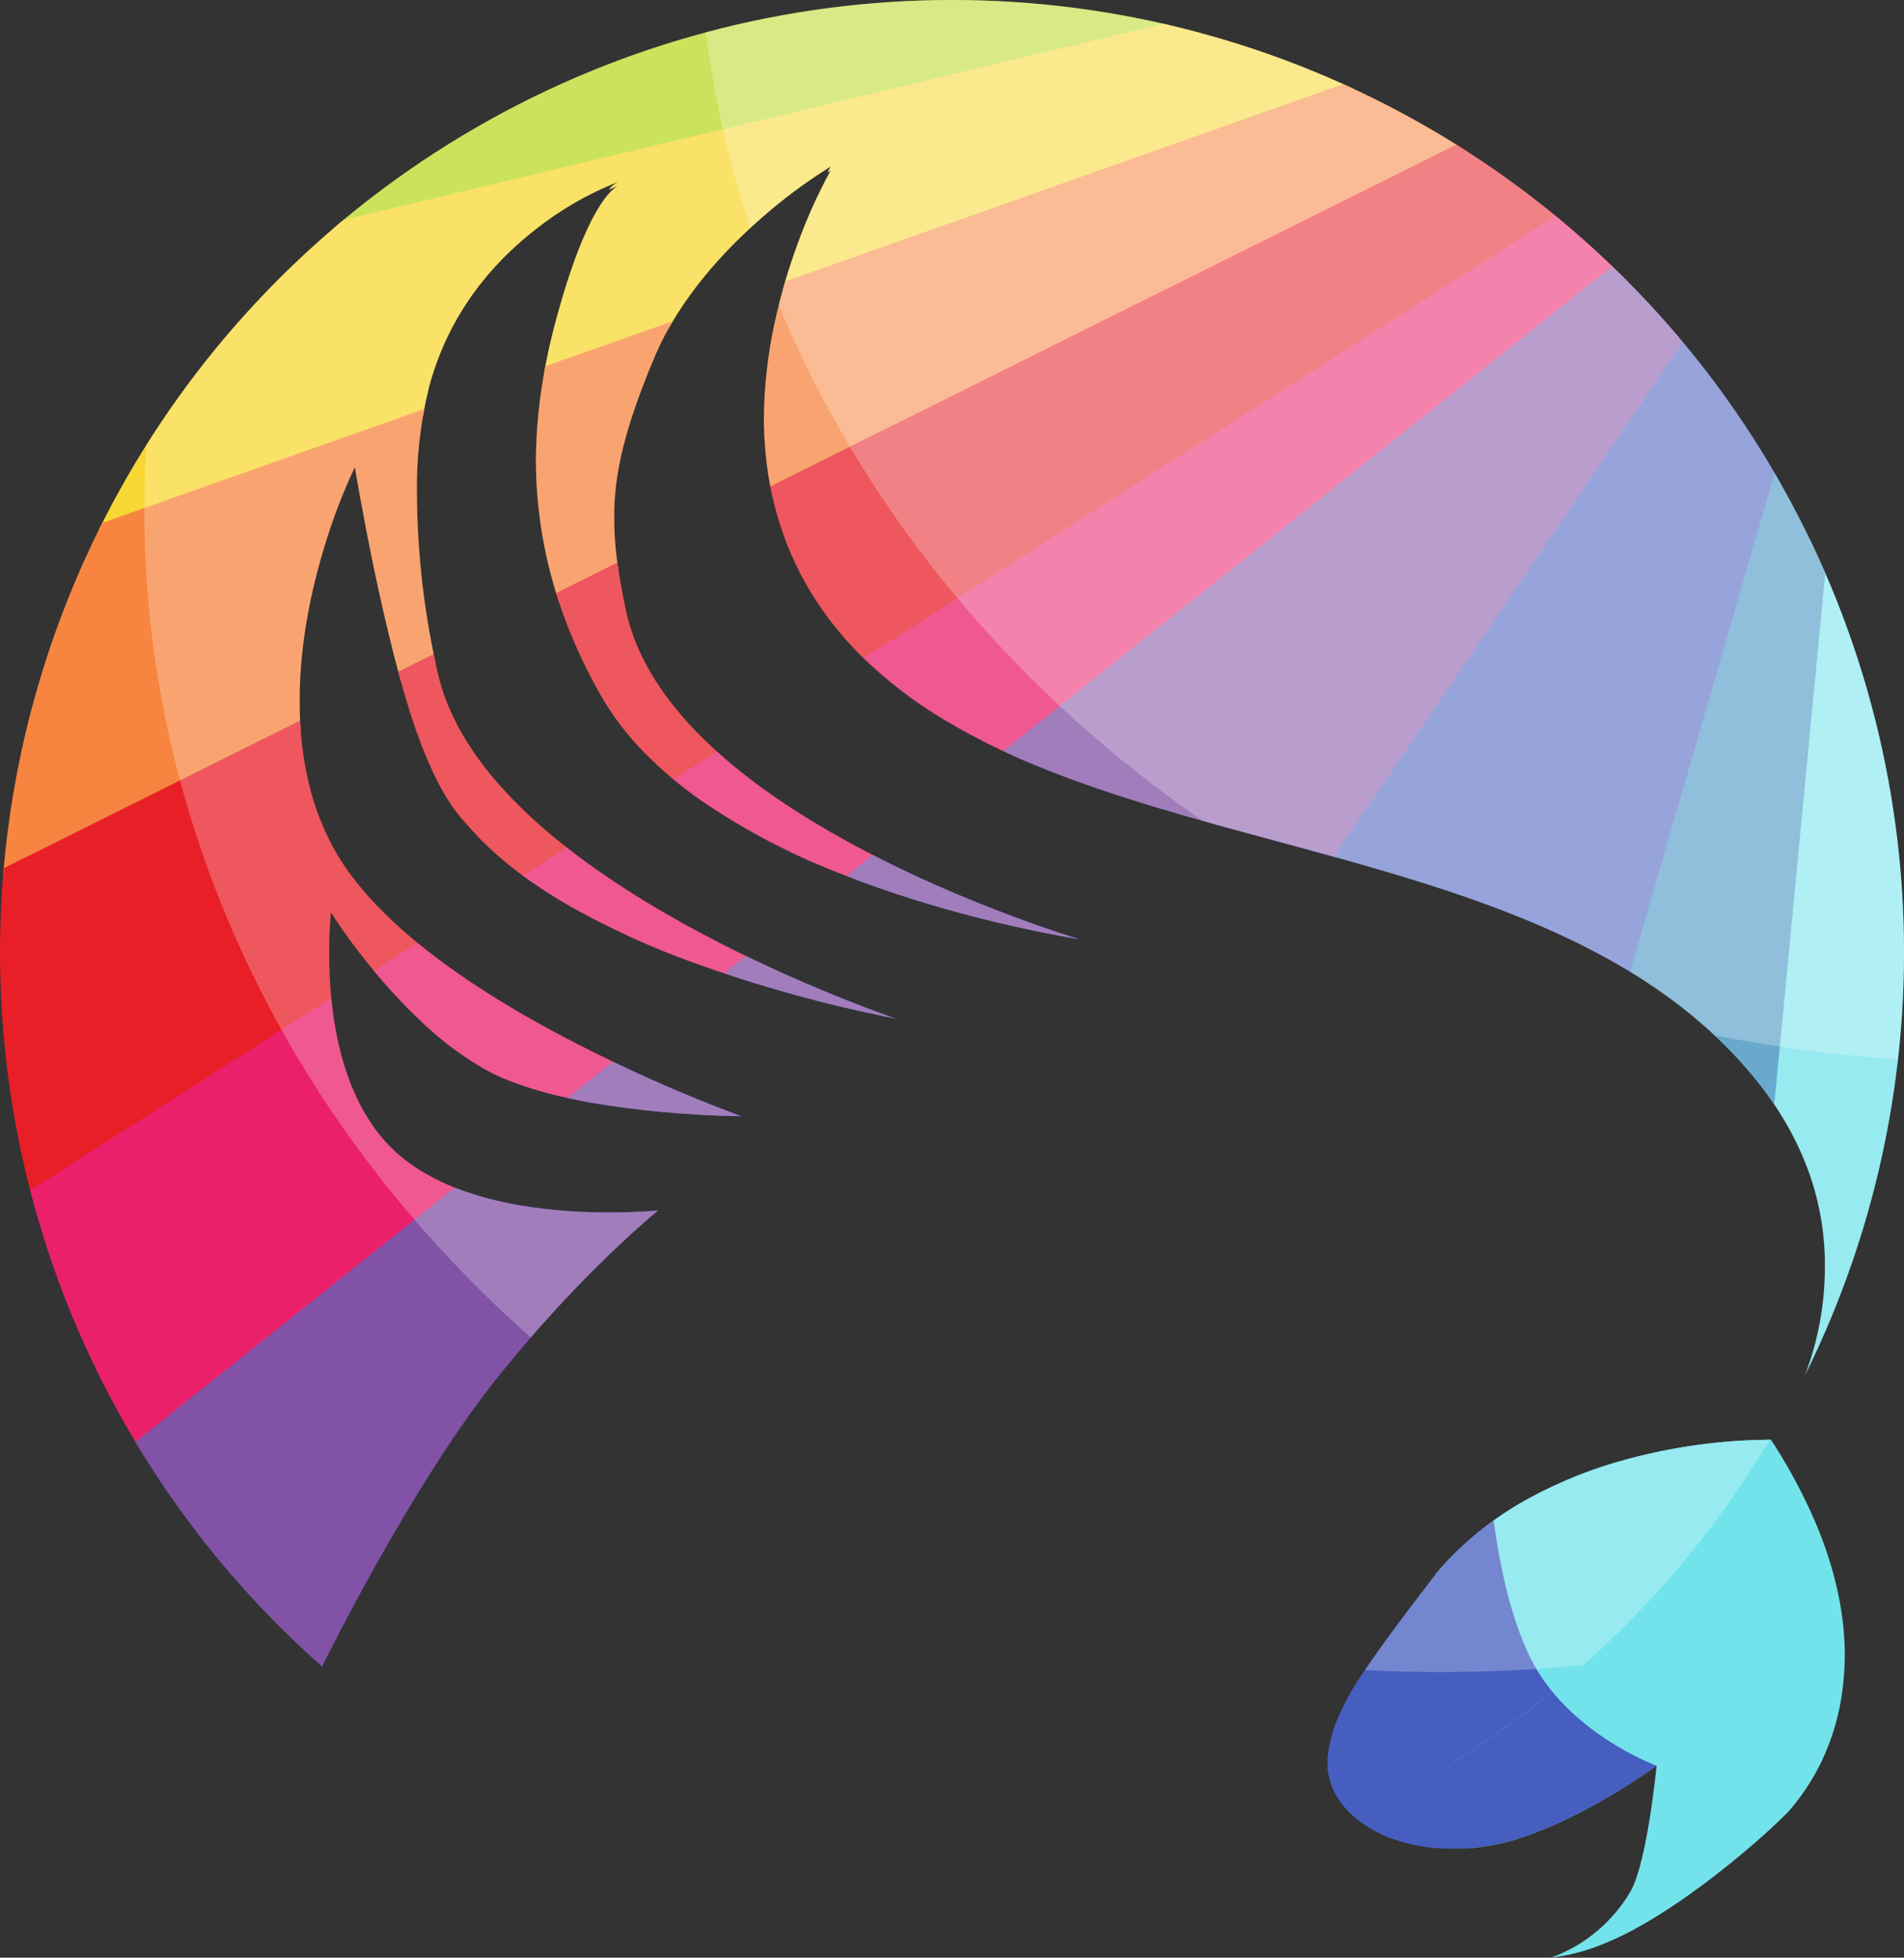
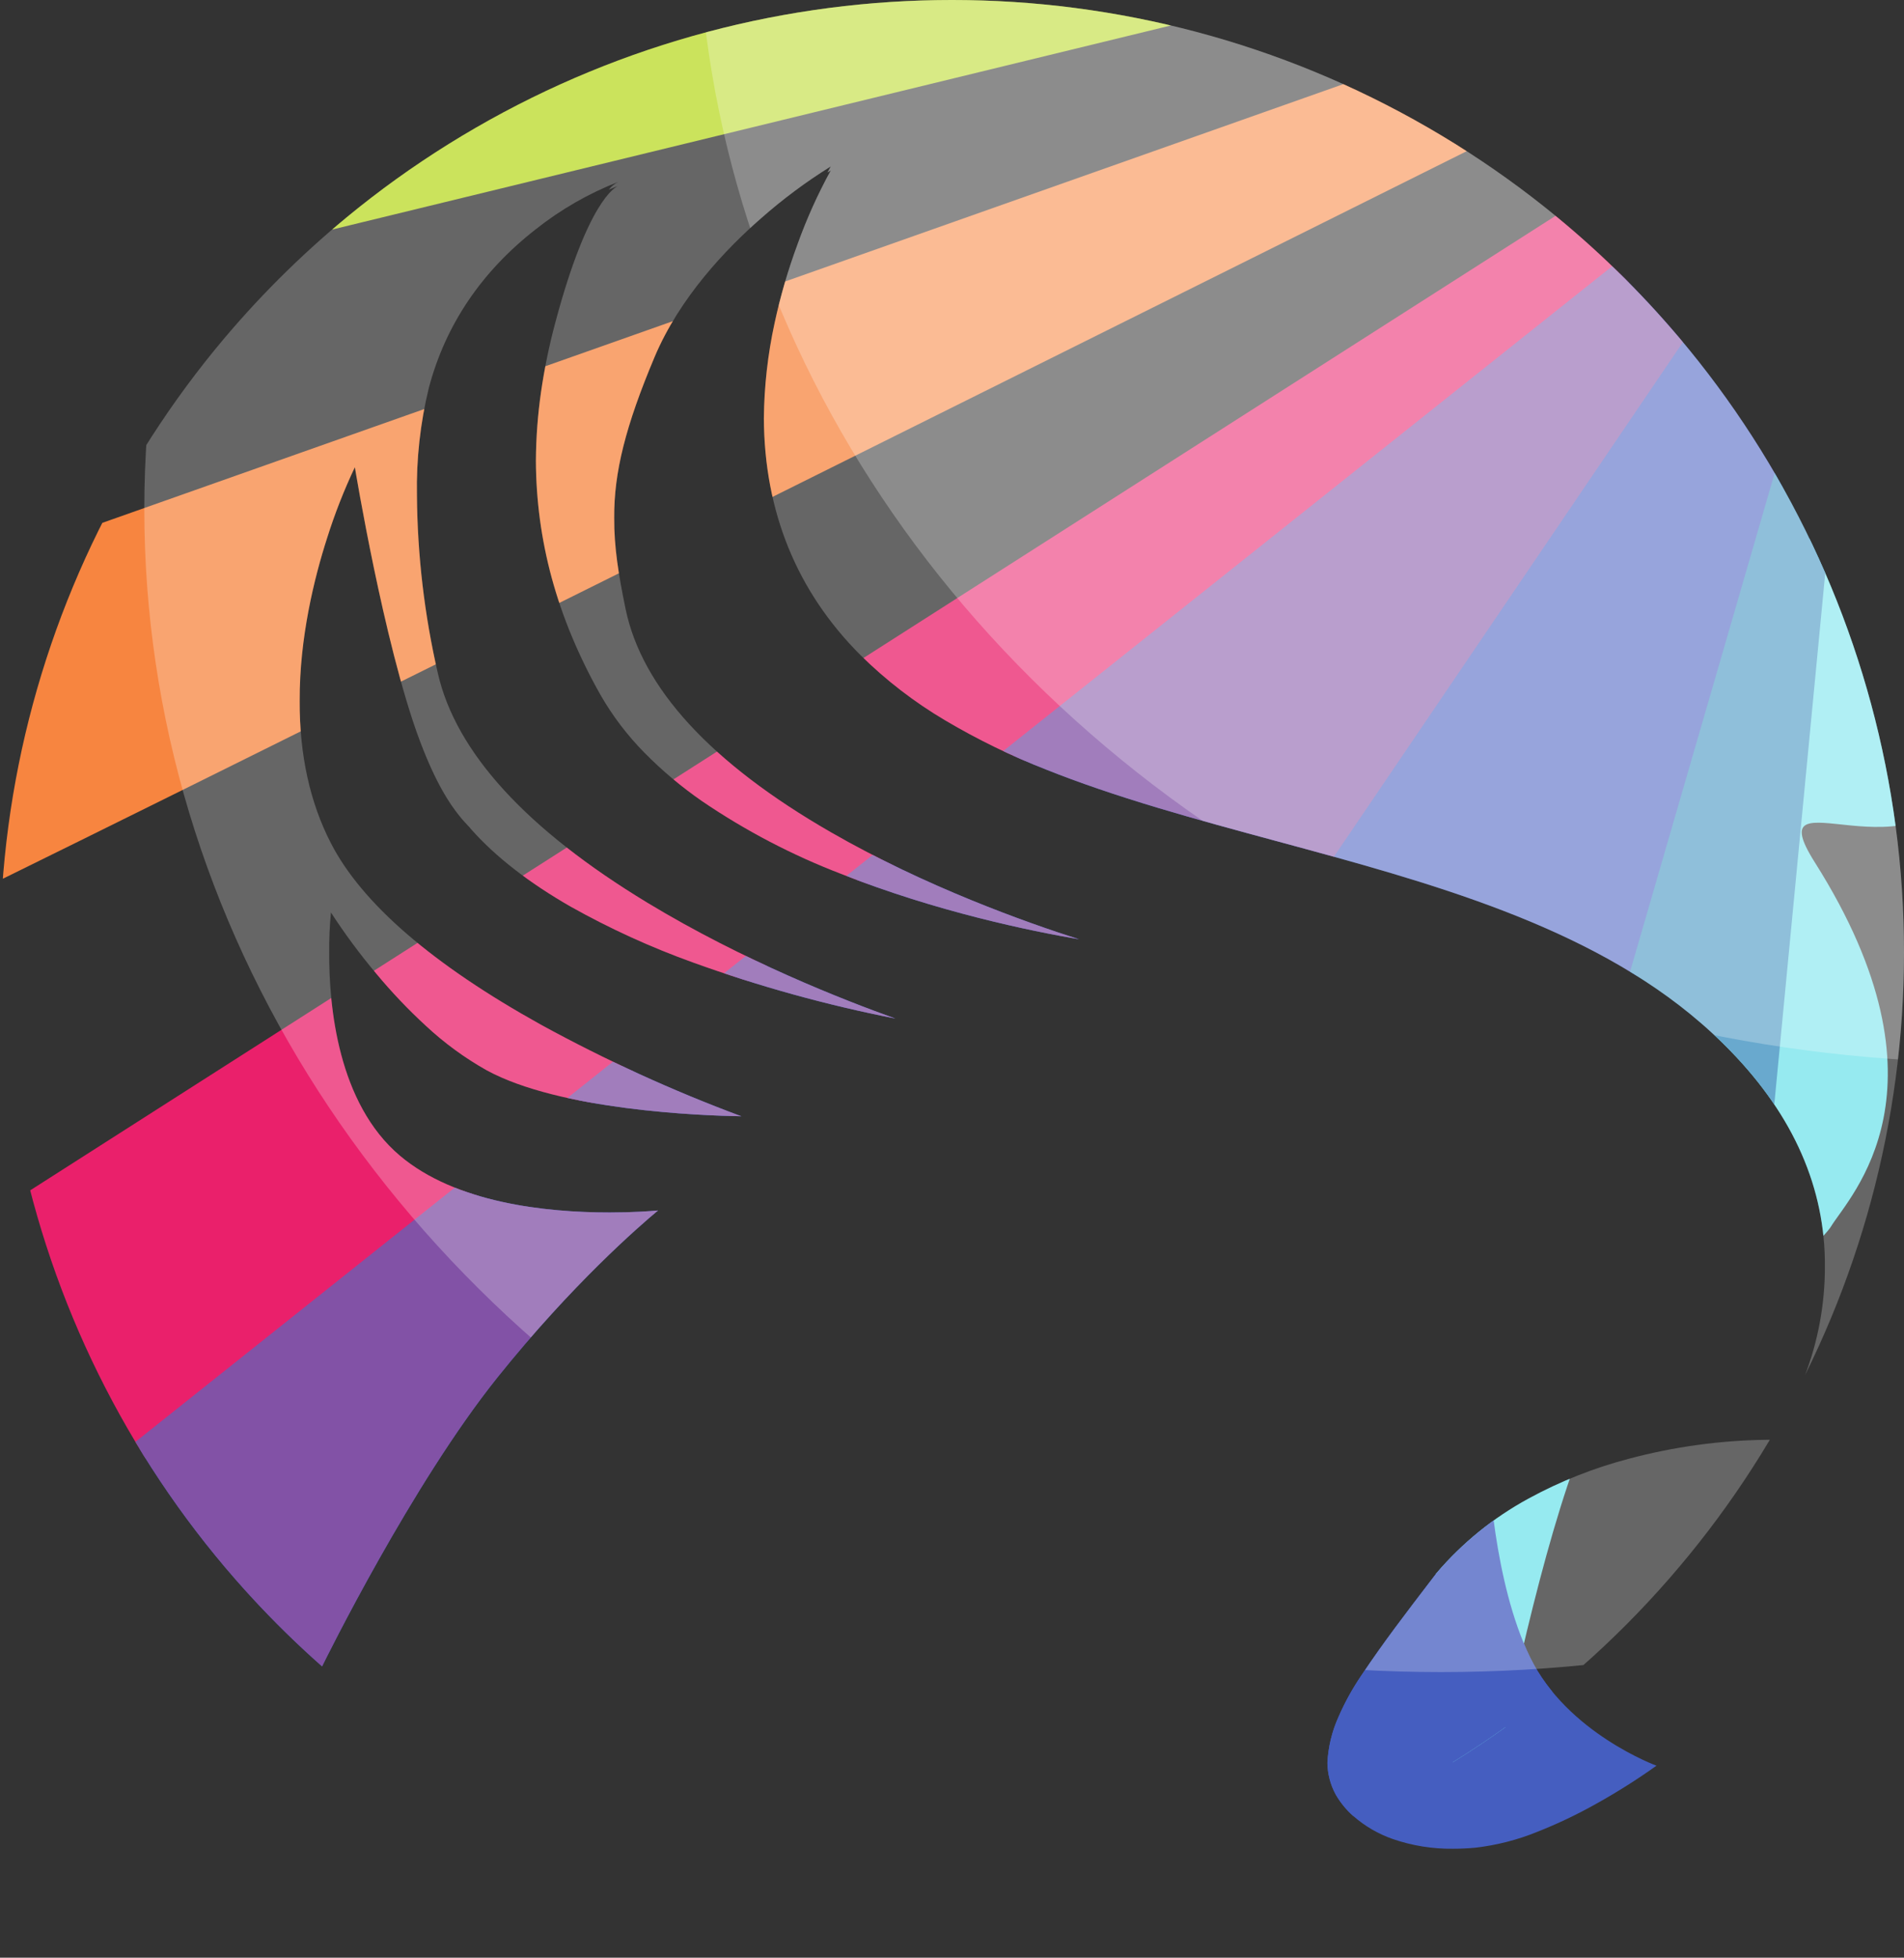
<svg xmlns="http://www.w3.org/2000/svg" width="475" height="488.219" viewBox="0 0 475 488.219">
  <rect x="0" y="0" width="475" height="488.219" fill="#333333" stroke="none" />
  <defs>
    <clipPath id="clip-path">
      <path id="Soustraction_3" data-name="Soustraction 3" d="M-3315.059-1650.78v0a38.108,38.108,0,0,0,19.959-16.732c4.09-7.578,6.359-30.938,6.382-31.173l-.019.016a157.674,157.674,0,0,1-15.132,9.555,118.86,118.86,0,0,1-14.642,6.958,58.481,58.481,0,0,1-15.533,3.957c-1.851.166-3.683.25-5.445.25a44.375,44.375,0,0,1-15.024-2.413,29.764,29.764,0,0,1-9.846-5.717,21.336,21.336,0,0,1-4.392-5.357l-.013-.023-.023-.041-.011-.021a16.92,16.92,0,0,1-2.046-7.862,31.614,31.614,0,0,1,2.766-11.442,63.423,63.423,0,0,1,5.71-10.349c5.485-8.2,10.838-15.188,17.615-24.037l.005-.007,1.055-1.377a81.024,81.024,0,0,1,22.982-18.659,111.14,111.14,0,0,1,25.127-9.966,140.193,140.193,0,0,1,34.366-4.714c.271,0,.536,0,.789,0l.108-.181c.37.521.723,1.049,1.051,1.569a133.531,133.531,0,0,1,10.462,19.893,95.882,95.882,0,0,1,5.483,17.565,69.155,69.155,0,0,1,.249,27.964,55.85,55.85,0,0,1-12.824,25.99l-.052.057a183.549,183.549,0,0,1-17.612,15.357,173.873,173.873,0,0,1-14.885,10.473,83.633,83.633,0,0,1-15.539,7.818A49.669,49.669,0,0,1-3315.059-1650.78Zm-306.614-72.659a239.274,239.274,0,0,1-33.334-36.21,237.8,237.8,0,0,1-25.3-42.551,236.265,236.265,0,0,1-16.067-47.686A238.984,238.984,0,0,1-3702-1901.5a239.246,239.246,0,0,1,4.825-47.864,236.3,236.3,0,0,1,13.839-44.581,237.537,237.537,0,0,1,21.9-40.343,239.207,239.207,0,0,1,29-35.149,239.2,239.2,0,0,1,35.149-29,237.528,237.528,0,0,1,40.343-21.9,236.319,236.319,0,0,1,44.581-13.839A239.268,239.268,0,0,1-3464.5-2139a239.267,239.267,0,0,1,47.865,4.825,236.319,236.319,0,0,1,44.581,13.839,237.536,237.536,0,0,1,40.343,21.9,239.215,239.215,0,0,1,35.149,29,239.216,239.216,0,0,1,29,35.149,237.535,237.535,0,0,1,21.9,40.343,236.3,236.3,0,0,1,13.839,44.581A239.263,239.263,0,0,1-3227-1901.5a238.659,238.659,0,0,1-6.461,55.252,236.222,236.222,0,0,1-18.388,50.626,75.674,75.674,0,0,0,5.114-27.485c.14-19.475-7.778-37.57-23.533-53.783l-.083-.084-.008-.008-.051-.052c-.191-.2-.381-.388-.572-.582l-.006-.006-.069-.07-.012-.012-.054-.055-.009-.009-.071-.072-.07-.07c-.19-.191-.385-.385-.577-.575l-.019-.018-.128-.126,0-.005-.01-.01c-.176-.173-.38-.374-.586-.573l-.009-.009-.067-.065-.067-.065-.02-.02-.129-.124-.017-.017-.447-.427-.01-.01-.027-.026-.106-.1-.03-.029c-.042-.039-.08-.074-.119-.112l-.016-.015-.014-.013-.034-.032-.015-.014-.01-.009-.067-.063-.022-.021-.31-.292-.138-.13-.017-.015-.012-.011-.082-.077-.037-.034-.018-.016,0,0-.017-.015-.048-.045-.009-.008-.009-.009-.047-.044-.007-.006-.032-.03-.075-.07-.042-.039-.016-.014,0,0-.012-.01c-.1-.093-.2-.186-.3-.279l-.006-.006-.02-.018-.122-.112-.025-.022-.019-.017-.108-.1-.046-.041-.109-.1-.021-.019-.022-.02-.03-.027-.091-.082-.011-.01,0,0-.014-.014-.152-.137-.013-.012-.016-.014-.021-.019-.1-.092-.048-.043-.1-.092-.016-.014-.016-.014-.023-.021-.052-.046-.052-.046-.022-.02-.028-.025-.053-.047-.056-.05-.024-.022-.022-.019-.058-.052-.011-.01-.027-.025-.045-.04,0,0-.006,0-.073-.065-.008-.007-.075-.067-.019-.017-.016-.014-.121-.106c-.009-.01-.024-.022-.036-.032l-.013-.011-.056-.049-.046-.041-.031-.027-.009-.008-.021-.018-.1-.085-.059-.051-.021-.018-.088-.077-.029-.024-.009-.008-.008-.007-.083-.072-.032-.028-.042-.037c-28.089-24.355-67.659-35.052-105.925-45.4-9.741-2.633-19.813-5.356-29.442-8.246-10.784-3.236-19.919-6.362-27.925-9.555a172.806,172.806,0,0,1-25.186-12.252,108.619,108.619,0,0,1-21.223-16.337c-15.868-15.876-23.973-35.742-24.087-59.048a116.843,116.843,0,0,1,2.676-23.746,144.717,144.717,0,0,1,5.729-19.68,128.024,128.024,0,0,1,8.283-18.379c-.006,0-.3.178-.829.508.522-.98.827-1.505.829-1.508a130.559,130.559,0,0,0-17.433,12.979c-8.644,7.561-20.261,19.693-26.519,34.551-7.239,17.187-10.157,28.815-10.071,40.138-.055,7.18,1.093,14.256,2.833,22.671,4.082,19.743,21.3,38.474,51.171,55.672,23.723,13.658,48.994,22.6,61.946,26.72-11.959-2.038-35.575-6.871-59.381-16.318a169.845,169.845,0,0,1-34.624-18.1,100.769,100.769,0,0,1-14.435-12.133,70.637,70.637,0,0,1-10.951-14.416,135.894,135.894,0,0,1-7.165-14.63,120.1,120.1,0,0,1-4.995-14.57,113.1,113.1,0,0,1-2.938-14.56,114.272,114.272,0,0,1-1-14.6,125.834,125.834,0,0,1,1.287-17.19,149.87,149.87,0,0,1,3.592-17.4c8.072-30.2,14.9-33.66,15.652-33.955-.09.033-.924.327-2.351.938a7,7,0,0,1,2.351-1.939,79.748,79.748,0,0,0-20.537,11.791c-13.557,10.554-22.538,23.856-26.691,39.537a104.71,104.71,0,0,0-2.977,26.852,204.487,204.487,0,0,0,5.229,44.417c4.51,19.664,22.112,38.908,52.318,57.2,23.841,14.437,48.951,24.27,61.8,28.846a342.454,342.454,0,0,1-50.419-13.953,202.63,202.63,0,0,1-30.579-13.952c-10.419-5.97-18.78-12.47-24.85-19.322a7.914,7.914,0,0,0-.727-.827l-.005-.006c-.528-.56-1.322-1.4-2.262-2.582-2.253-2.819-5.718-7.818-9.785-18.63-4.6-12.216-8.758-30.115-11.44-42.98-2.9-13.912-4.749-25.131-4.768-25.243a138.979,138.979,0,0,0-6.94,17.716c-3.157,9.82-6.9,24.83-6.826,40.574-.067,13.389,2.557,25.334,7.8,35.5,7.751,15.036,25.4,30.271,52.464,45.283a378.907,378.907,0,0,0,49.922,22.8c-10.278-.172-45.234-1.515-63.536-11.468a79.134,79.134,0,0,1-15.191-11.11,133.824,133.824,0,0,1-12.341-12.979,152.02,152.02,0,0,1-11.317-15.271,94.276,94.276,0,0,0-.439,10.059c-.058,13.287,2.161,37.531,17.668,50.615,13.853,11.69,36.084,14.144,52.295,14.144,5.618,0,9.978-.31,12.077-.5-4.7,3.906-21.475,18.446-40.049,41.612-21.379,26.665-42.858,70.236-43.762,72.078Z" transform="translate(4020 2351)" fill="#73e3eb" />
    </clipPath>
    <clipPath id="clip-path-2">
      <circle id="Ellipse_6" data-name="Ellipse 6" cx="237.5" cy="237.5" r="237.5" transform="translate(318 212)" fill="#fff" />
    </clipPath>
  </defs>
  <g id="Groupe_de_masques_4" data-name="Groupe de masques 4" transform="translate(-318 -212)" clip-path="url(#clip-path)">
    <g id="Groupe_14" data-name="Groupe 14">
      <g id="Groupe_12" data-name="Groupe 12">
-         <path id="Tracé_27" data-name="Tracé 27" d="M1530.025,665.086l-8.737-99.381-22.141-35.955-4.922,6.767,66.786-50.448s37.249-15.305,19.959,26.454c-12.562,30.339,9.668,5.064,24.758,28.932,35.675,56.425,6.259,88.233,3.319,91.469s-28.013,26.5-48.036,33.648C1540.58,673.868,1530.025,665.086,1530.025,665.086Z" transform="translate(-845 31)" fill="#73e3eb" />
        <path id="Tracé_28" data-name="Tracé 28" d="M1520.065,519.292,1454.237,556.2l51.063-15.38,30.092,9.036s1.109,28.581,10.332,47.466,31.552,27.03,31.552,27.03-19.318,34.16-60.092,45.547-106.371-25.361-106.371-25.361l12.05-34.814,5.537-46.141,31.376-36.3Z" transform="translate(-846 28)" fill="#455ec0" />
      </g>
      <g id="Groupe_de_masques_1" data-name="Groupe de masques 1" clip-path="url(#clip-path-2)">
        <g id="Groupe_8" data-name="Groupe 8" transform="translate(-2418 -14)">
          <g id="Groupe_2" data-name="Groupe 2" transform="translate(-156 -5)">
            <path id="Tracé_14" data-name="Tracé 14" d="M1456.279,190.313l-225.331,54.81,26.644-59.378,189.552-24.36C1494.532,155.3,1456.279,190.313,1456.279,190.313Z" transform="translate(1728 47)" fill="#bad926" />
-             <path id="Tracé_15" data-name="Tracé 15" d="M1178.773,319.668,1510.211,203.2l-45.09-15.869L1185.8,254.142Z" transform="translate(1728 47)" fill="#f8d734" />
            <path id="Tracé_16" data-name="Tracé 16" d="M1145.98,412.19c1.757,0,404.636-200.8,404.636-200.8l-36.306-11.77L1141.3,331.438Z" transform="translate(1728 47)" fill="#f78540" />
-             <path id="Tracé_17" data-name="Tracé 17" d="M1552.959,207.3,1119.044,423.374l42.747,66.112,408.735-259.939Z" transform="translate(1728 47)" fill="#e81f27" />
            <path id="Tracé_18" data-name="Tracé 18" d="M1192.241,553.959l396.438-313.871-13.468-17.04L1061.657,551.031Z" transform="translate(1728 47)" fill="#ea206b" />
-             <path id="Tracé_19" data-name="Tracé 19" d="M1530.025,665.086l-8.737-99.381,75.068-131.426,19.195-116.768,39.989,58.3S1661.8,476.44,1644.514,518.2c-12.562,30.339-53.876-.611-38.785,23.257,35.675,56.425,8.743,83.087,4.019,90.83-2.722,4.46-28.3,26.993-48.736,34.287S1530.025,665.086,1530.025,665.086Z" transform="translate(1728 47)" fill="#73e3eb" />
+             <path id="Tracé_19" data-name="Tracé 19" d="M1530.025,665.086l-8.737-99.381,75.068-131.426,19.195-116.768,39.989,58.3c-12.562,30.339-53.876-.611-38.785,23.257,35.675,56.425,8.743,83.087,4.019,90.83-2.722,4.46-28.3,26.993-48.736,34.287S1530.025,665.086,1530.025,665.086Z" transform="translate(1728 47)" fill="#73e3eb" />
            <path id="Tracé_20" data-name="Tracé 20" d="M1588.679,259.353l32.207,9.955-9.955,29.338-75.54,251.214s1.109,28.581,10.332,47.466,31.552,27.03,31.552,27.03-19.318,34.16-60.092,45.547-106.371-25.361-106.371-25.361l-266-45.552L1182.872,558l394.1-312.641Z" transform="translate(1728 47)" fill="#455ec0" />
            <path id="Tracé_21" data-name="Tracé 21" d="M1597.1,249.777,1312.867,668.738l-183.334-63.982,51.678-47.987,394.352-313.821Z" transform="translate(1728 47)" fill="#8252a6" />
            <path id="Tracé_22" data-name="Tracé 22" d="M1620.886,310.92,1599.556,533.3l-61.995-70.04,31.707-32.133,39.279-135.394h17.037Z" transform="translate(1728 47)" fill="#378cbd" />
          </g>
          <path id="Soustraction_1" data-name="Soustraction 1" transform="translate(2561 131)" fill="#fff" />
          <ellipse id="Ellipse_7" data-name="Ellipse 7" cx="323.5" cy="290" rx="323.5" ry="290" transform="translate(2772 63)" fill="#fff" opacity="0.25" style="mix-blend-mode: soft-light;isolation: isolate" />
          <ellipse id="Ellipse_8" data-name="Ellipse 8" cx="323.5" cy="290" rx="323.5" ry="290" transform="translate(2910 -89)" fill="#fff" opacity="0.25" style="mix-blend-mode: soft-light;isolation: isolate" />
        </g>
      </g>
    </g>
  </g>
</svg>